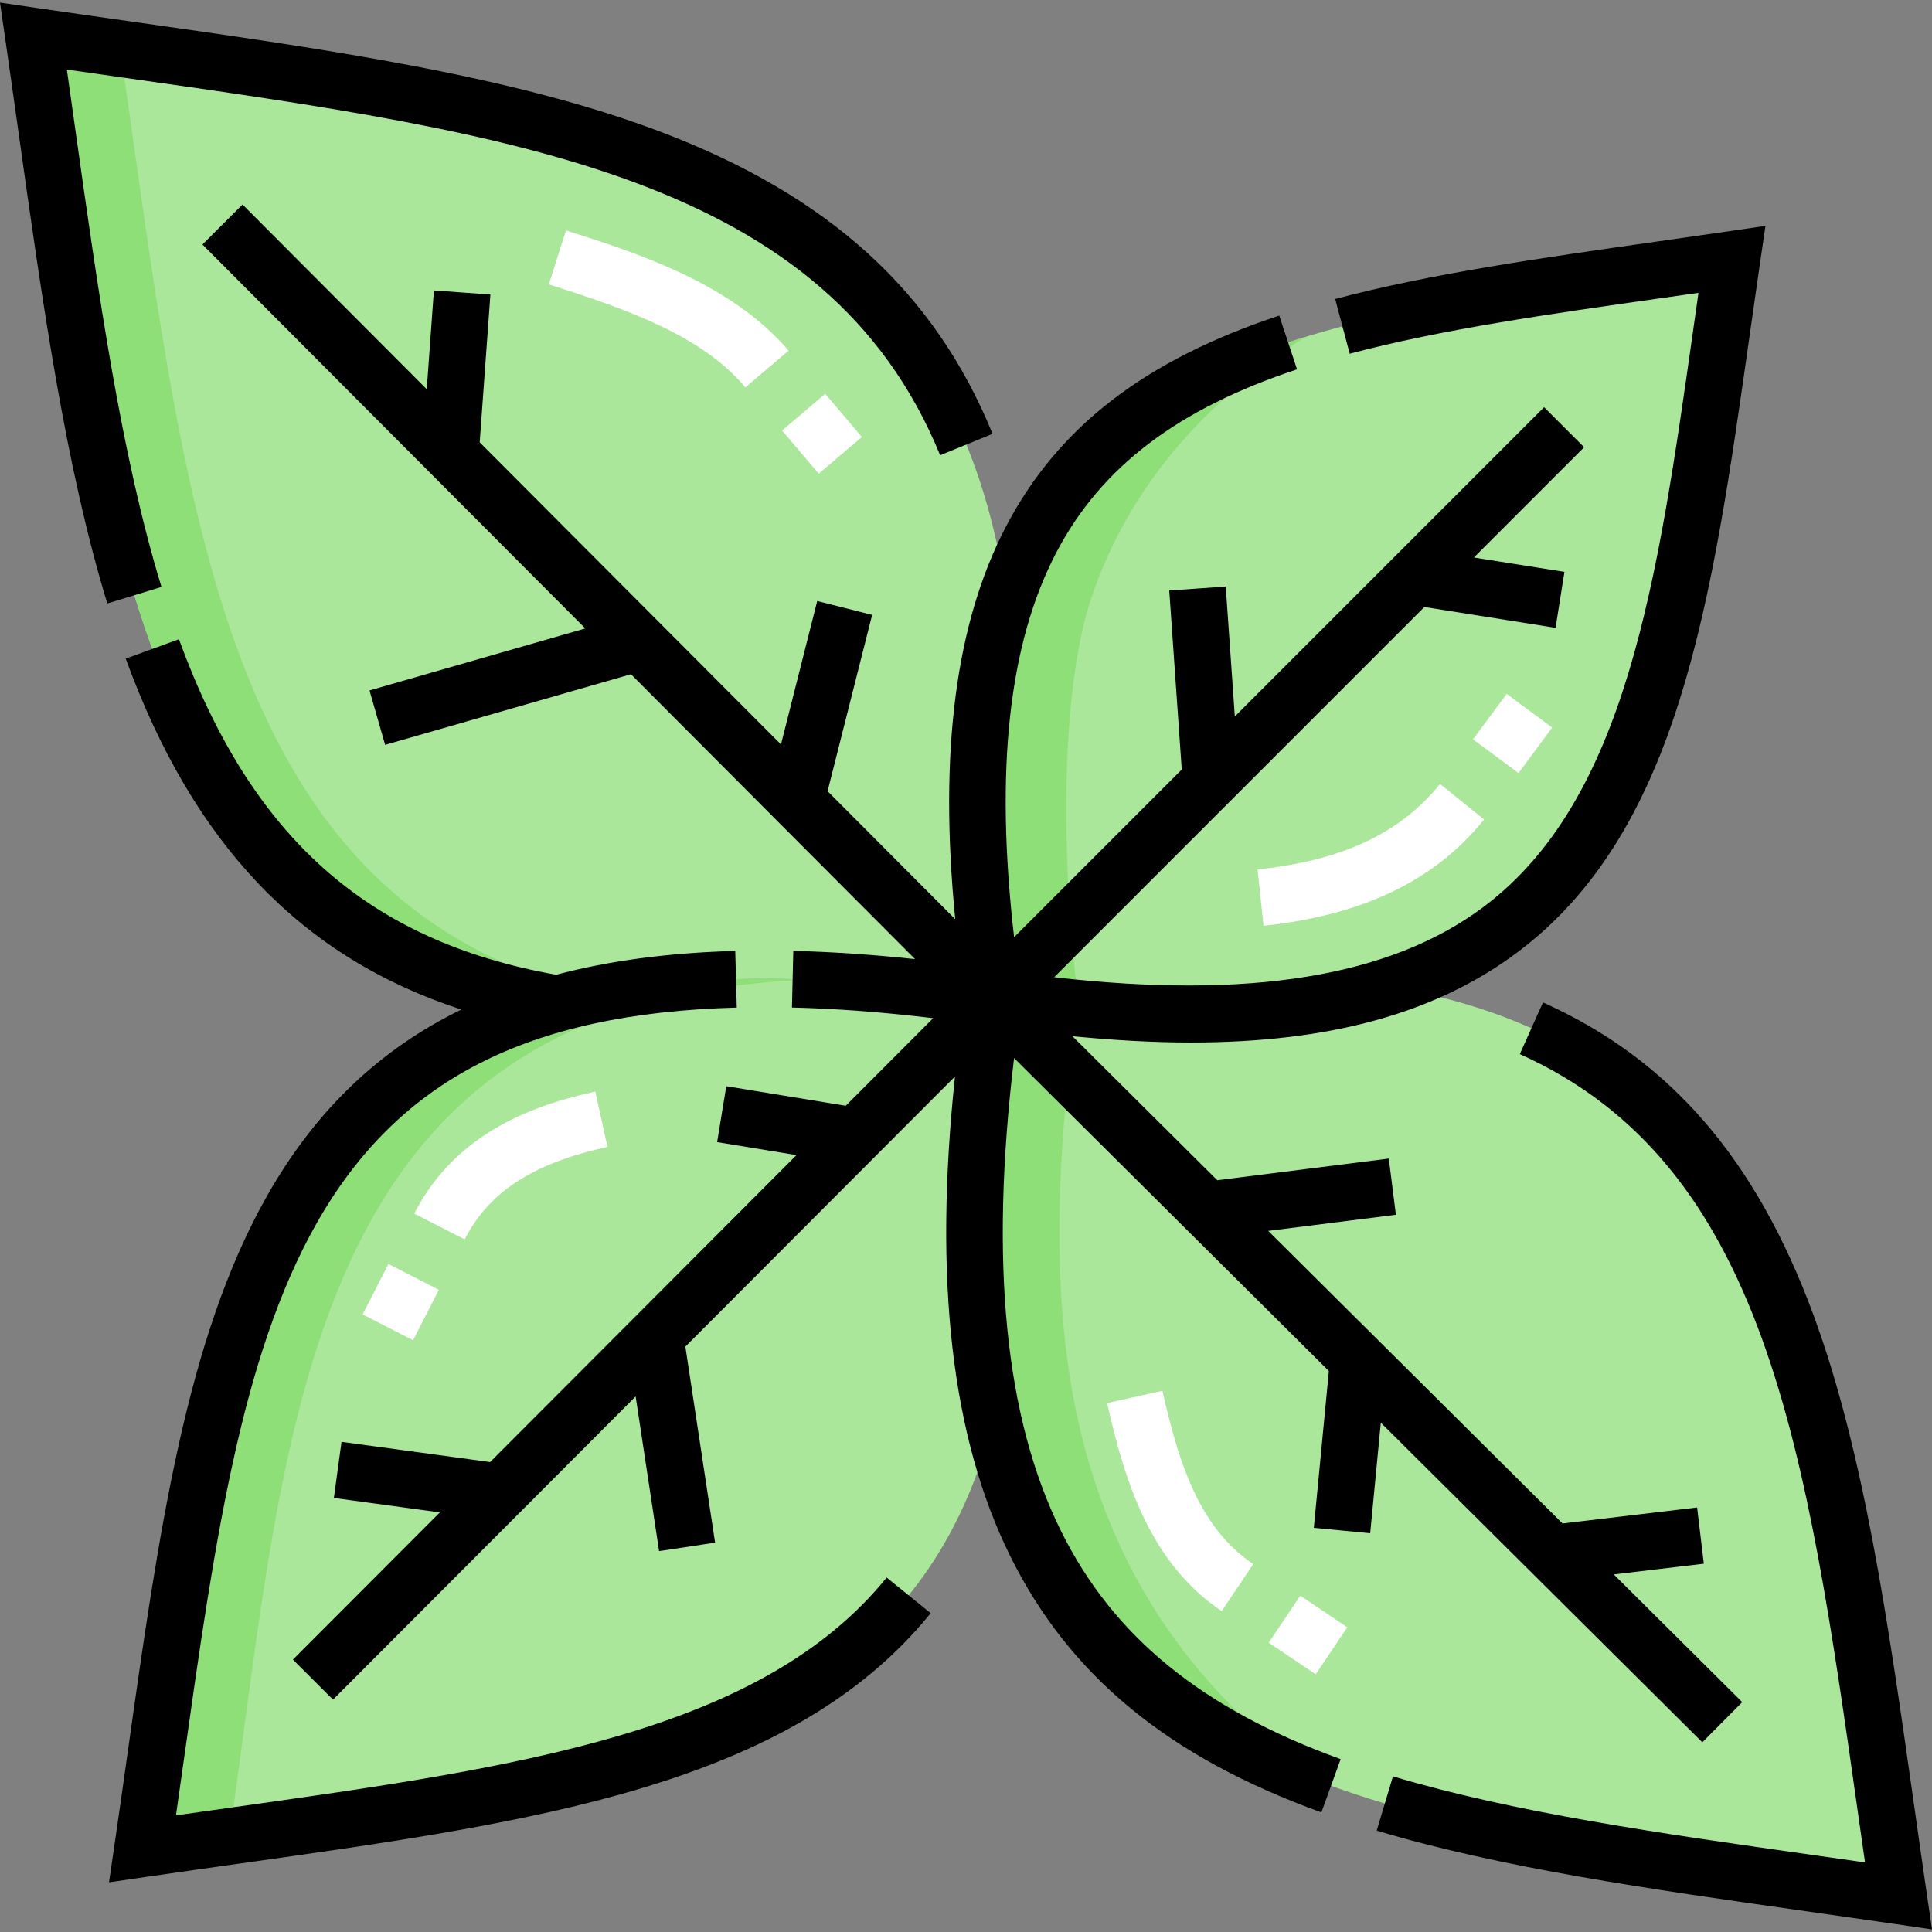
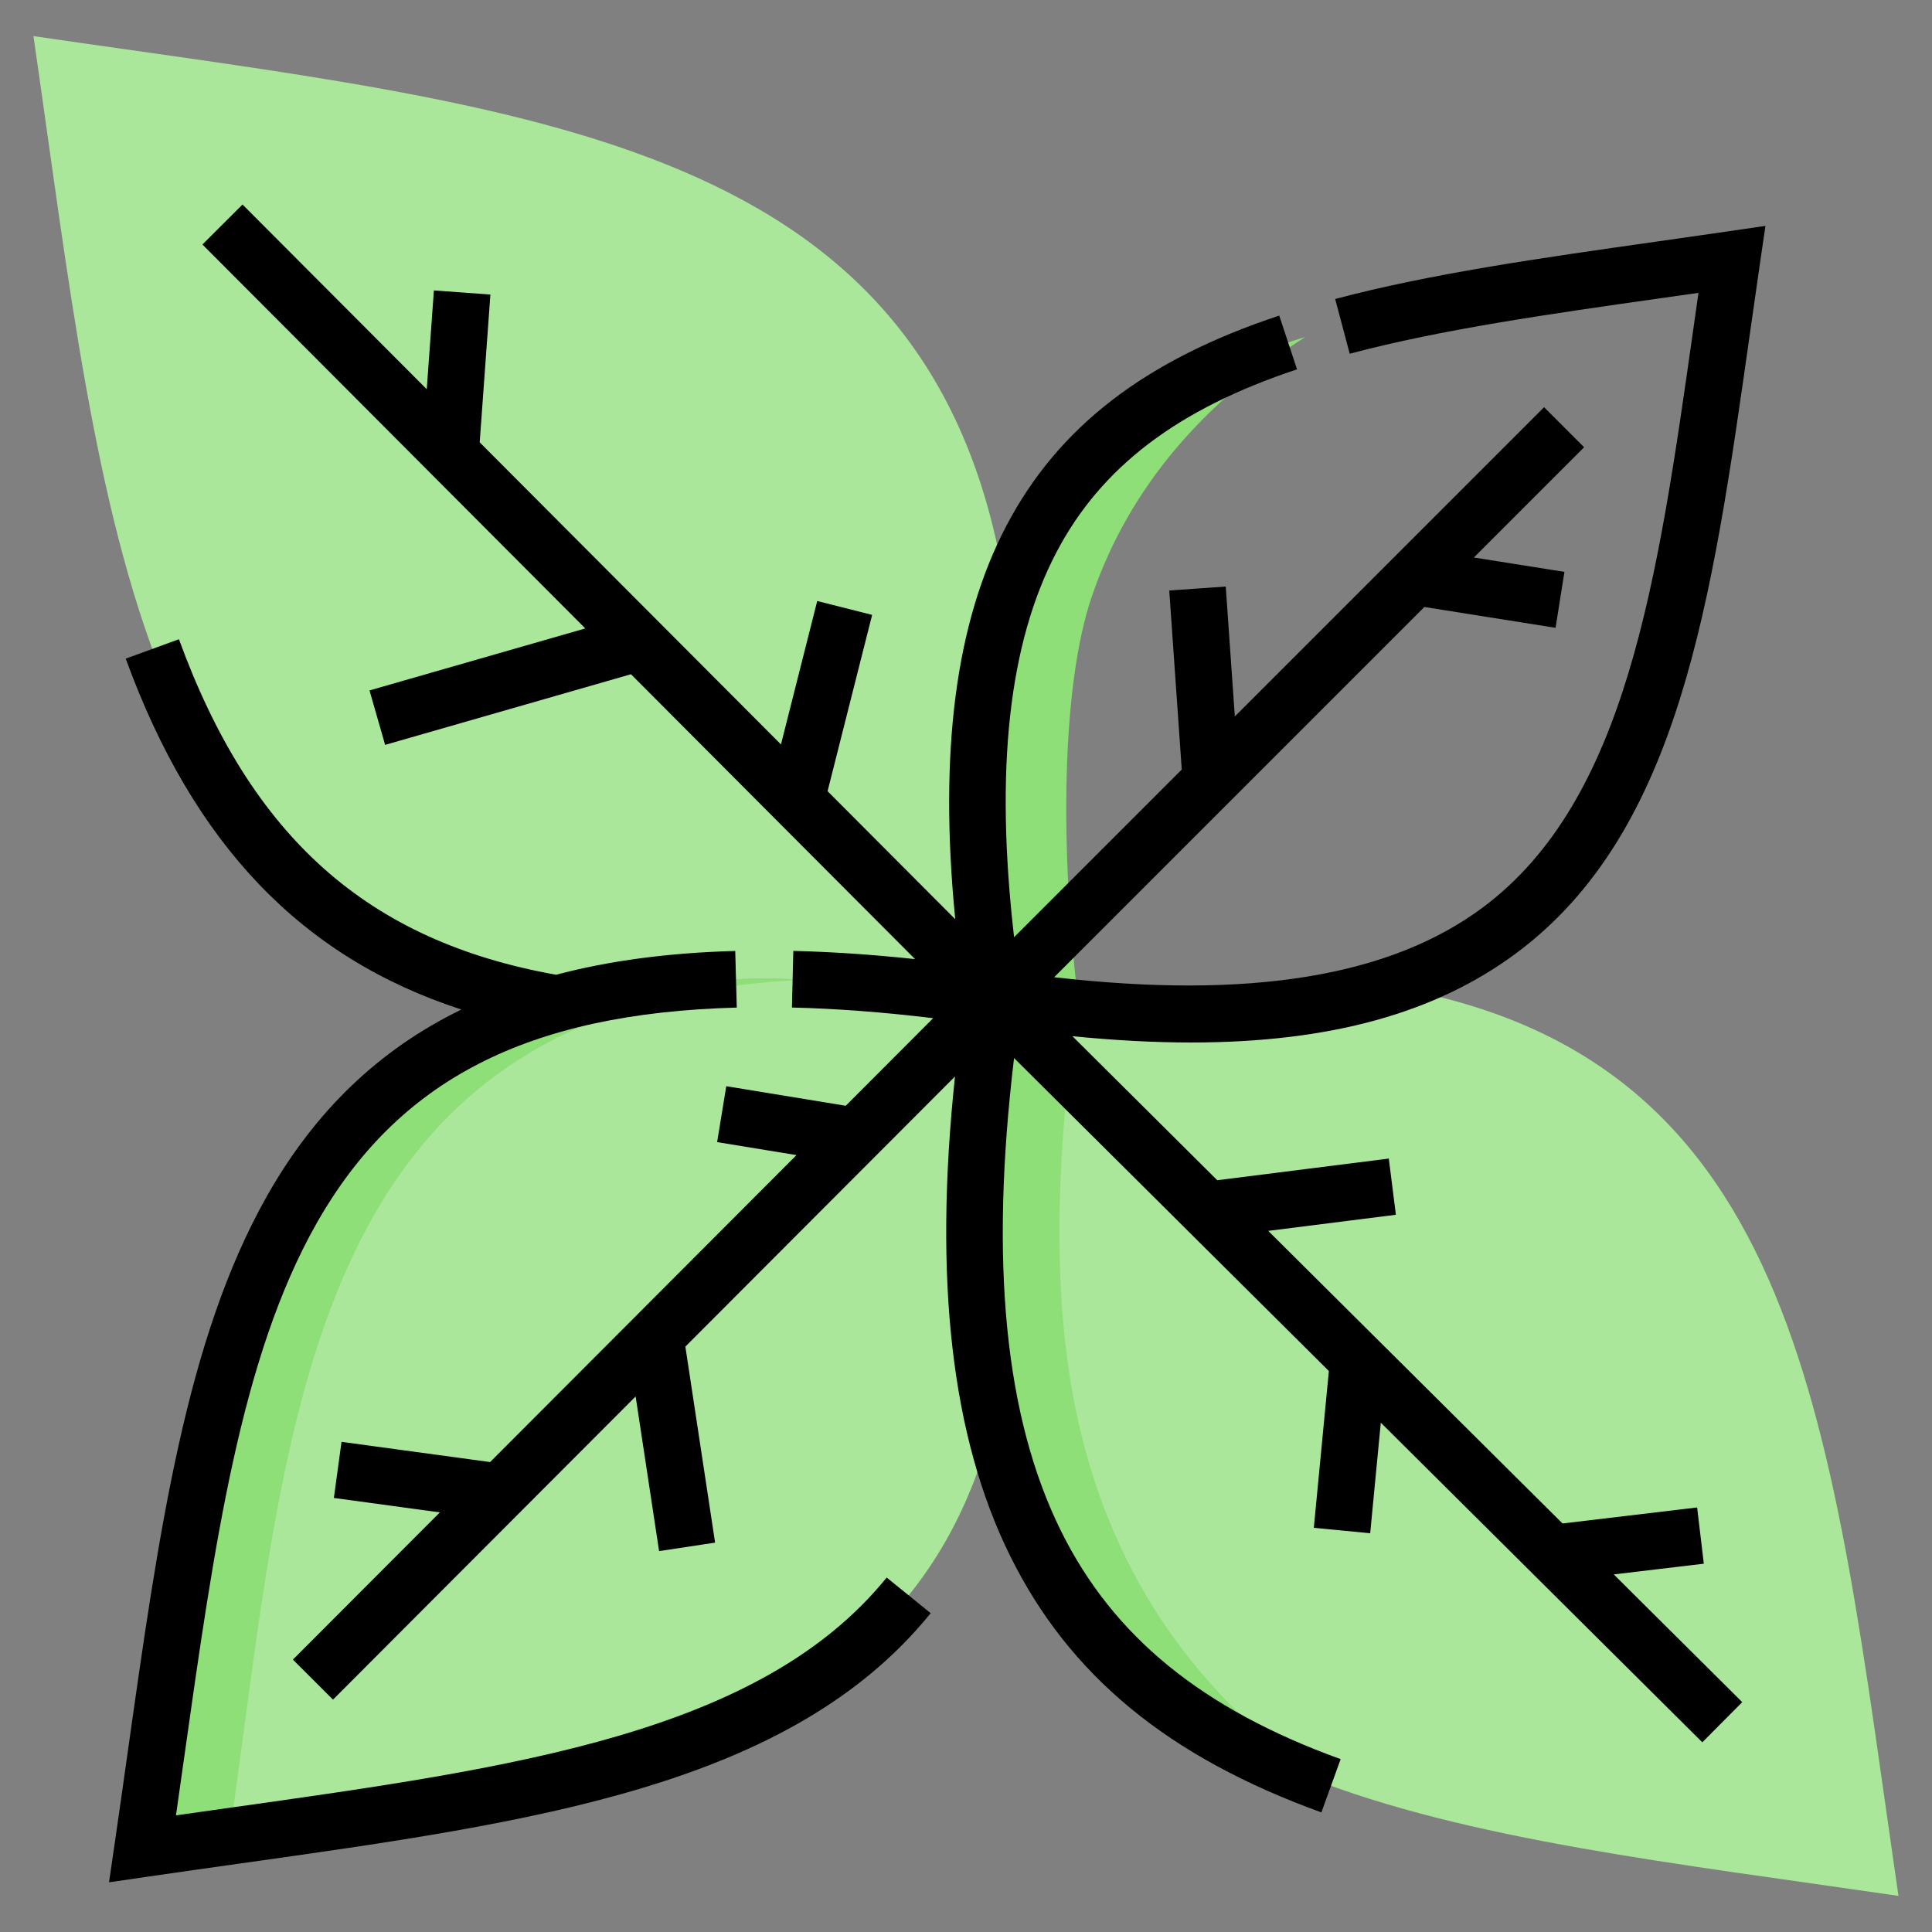
<svg xmlns="http://www.w3.org/2000/svg" id="Capa_1" height="512" viewBox="0 0 511.635 511.635" width="512">
  <rect x="0" y="0" width="511.635" height="511.635" fill="#808080" stroke="none" />
  <g>
    <g>
      <g clip-rule="evenodd" fill-rule="evenodd">
        <path d="m8.862 9.561c18.711 129.375 26.328 237.201 138.712 256.256 28.699-7.963 66.144-9.008 115.546-1.587-6.949-46.265-5.217-80.453 3.451-106.066-17.801-122.13-125.057-129.22-257.709-148.603z" fill="#aae79a" />
-         <path d="m263.119 264.229c45.417 6.822 79.196 5.277 104.649-2.981 71.667-23.253 77.321-99.734 90.884-192.551-92.202 13.472-168.283 19.142-192.082 89.466-8.667 25.613-10.4 59.801-3.451 106.066z" fill="#aae79a" />
+         <path d="m263.119 264.229z" fill="#aae79a" />
        <path d="m263.017 376.281c22.664 101.543 120.379 108.349 239.741 125.79-17.96-122.917-24.545-222.341-134.99-240.823-25.453 8.258-59.232 9.803-104.649 2.981-6.924 46.63-6.548 83.173-.102 112.052z" fill="#aae79a" />
        <path d="m37.746 489.602c111.318-16.266 201.876-21.757 225.27-113.321-6.446-28.88-6.822-65.422.102-112.052-49.401-7.42-86.846-6.376-115.545 1.587-87.984 24.415-93.764 113.859-109.827 223.786z" fill="#aae79a" />
-         <path d="m8.862 9.561c18.711 129.375 26.328 237.201 138.712 256.256 3.351-.93 6.824-1.764 10.418-2.503-99.974-24.391-108.472-127.345-126.157-250.457-7.564-1.074-15.223-2.164-22.973-3.296z" fill="#8edf78" />
        <path d="m37.746 489.602c7.766-1.135 15.427-2.217 22.976-3.279 15.62-107.809 18.196-221.525 153.314-226.896-26.272-.955-48.148 1.308-66.463 6.39-87.984 24.414-93.764 113.858-109.827 223.785z" fill="#8edf78" />
        <path d="m263.119 264.229c7.891 1.185 15.43 2.118 22.636 2.806-5.229-42.499-4.595-85.501 3.314-108.872 9.911-29.287 29.937-51.726 56.586-68.921-37.892 11.664-66.179 30.783-79.086 68.921-8.666 25.613-10.399 59.801-3.45 106.066z" fill="#8edf78" />
        <path d="m263.017 376.281c11.666 52.267 43.218 79.432 87.37 95.869-32.338-22.655-55.387-53.382-64.87-95.869-6.318-28.308-6.803-63.981-.299-109.298-7.043-.683-14.403-1.598-22.098-2.754-6.925 46.63-6.549 83.173-.103 112.052z" fill="#8edf78" />
      </g>
      <g>
-         <path d="m348.424 443.386-12.448-8.368 8.369-12.449 12.448 8.368zm-24.898-16.736c-18.719-12.585-25.637-33.916-30.323-55.092l14.645-3.242c4.639 20.957 10.503 36.78 24.048 45.885zm-214.137-71.726-13.354-6.834 6.833-13.353 13.354 6.834zm13.665-26.706-13.354-6.834c11.262-22.007 32.76-28.984 47.95-32.317l3.215 14.65c-19.69 4.323-31.352 11.878-37.811 24.501zm211.556-83.054-1.572-14.918c22.407-2.36 37.758-9.554 48.31-22.638l11.676 9.416c-13.039 16.167-32.146 25.372-58.414 28.14zm67.527-40.443-12.057-8.924 8.916-12.045 12.057 8.924zm-185.323-79.277-9.708-11.434 11.434-9.709 9.708 11.434zm-19.417-22.867c-11.532-13.581-30.398-20.381-52.057-27.26l4.541-14.297c18.438 5.857 43.691 13.878 58.949 31.848z" fill="#fff" />
-       </g>
+         </g>
    </g>
    <g>
-       <path d="m19.787 33.16c-.686-4.876-1.377-9.791-2.08-14.74 5.08.729 10.119 1.444 15.114 2.153 103.96 14.757 186.074 26.413 216.15 99.987l13.885-5.676c-15.389-37.645-43.306-63.054-87.857-79.962-39.216-14.884-88.205-21.839-140.069-29.201-8.214-1.166-16.548-2.348-24.985-3.581l-9.945-1.453 1.438 9.947c1.2 8.3 2.355 16.511 3.495 24.615 6.388 45.422 12.422 88.325 23.483 124.562l14.346-4.379c-10.717-35.112-16.671-77.449-22.975-122.272z" />
      <path d="m61.688 478.613c-4.979.701-10.008 1.409-15.085 2.134.69-4.833 1.366-9.623 2.035-14.365 8.092-57.338 15.079-106.856 35.133-142.295 21.561-38.101 55.899-55.76 111.342-57.259l-.406-14.994c-17.546.474-33.306 2.558-47.446 6.301-49.881-8.915-80.73-36.372-99.874-88.855l-14.092 5.141c17.913 49.109 46.472 79.139 88.885 92.924-21.922 10.682-38.803 26.981-51.464 49.356-21.454 37.913-28.626 88.737-36.931 147.586-1.122 7.951-2.263 16.034-3.46 24.232l-1.456 9.961 9.961-1.456c8.442-1.233 16.765-2.405 24.947-3.557 78.141-10.999 145.625-20.498 182.687-66.263l-11.656-9.439c-33.345 41.173-98.119 50.29-173.12 60.848z" />
-       <path d="m510.179 500.987c-1.169-8.002-2.29-15.904-3.395-23.691-6.768-47.705-13.159-92.764-26.558-129.107-15.249-41.362-38.004-67.648-71.612-82.725l-6.139 13.686c65.199 29.248 75.904 104.713 89.457 200.254.647 4.564 1.301 9.169 1.966 13.809-4.604-.659-9.172-1.308-13.702-1.951-40.738-5.78-79.216-11.24-111.315-20.845l-4.299 14.371c33.177 9.927 72.196 15.463 113.507 21.325 7.754 1.101 15.621 2.217 23.585 3.38l9.961 1.456z" />
      <path d="m362.857 406.035 2.81-29.28 85.142 84.645 10.576-10.637-34.024-33.825 23.848-2.836-1.771-14.895-35.647 4.239-77.937-77.483 33.809-4.268-1.879-14.881-45.423 5.735-38.365-38.142c11.133 1.107 21.603 1.669 31.436 1.669 36.837 0 64.842-7.81 86.21-23.732 43.057-32.083 51.676-92.838 61.655-163.186.903-6.369 1.82-12.833 2.776-19.378l1.456-9.96-9.961 1.455c-6.505.95-12.929 1.861-19.259 2.76-30.582 4.341-59.469 8.44-84.725 15.146l3.85 14.498c24.396-6.478 52.854-10.517 82.982-14.792 3.104-.44 6.231-.885 9.38-1.334-.456 3.188-.905 6.354-1.352 9.499-9.509 67.027-17.721 124.915-55.766 153.265-24.589 18.323-61.821 24.398-113.515 18.474l98.045-98.045 34.739 5.514 2.352-14.814-23.983-3.807 29.196-29.196-10.606-10.607-81.897 81.897-2.404-34.402-14.963 1.045 3.313 47.41-44.404 44.404c-5.107-44.366-1.422-77.791 11.187-101.877 11.835-22.608 32.091-38.019 63.746-48.497l-4.713-14.24c-35.587 11.78-58.567 29.505-72.322 55.781-13.383 25.568-17.829 59.76-13.481 104.07l-33.807-33.902 11.801-46.687-14.543-3.676-9.601 37.984-79.782-80.006 2.833-39.142-14.961-1.082-1.894 26.163-48.784-48.919-10.621 10.591 101.389 101.674-57.146 16.419 4.143 14.416 65.1-18.705 75.227 75.438c-11.32-1.202-22.108-1.934-32.238-2.175l-.357 14.996c11.604.276 24.139 1.228 37.398 2.821l-23.155 23.197-31.635-5.18-2.424 14.803 21.018 3.442-81.14 81.289-39.348-5.357-2.023 14.863 28.068 3.821-38.915 38.986 10.617 10.598 80.142-80.29 6.212 40.963 14.83-2.248-7.872-51.909 71.401-71.533c-5.716 53.925-.902 95.617 14.612 126.974 15.667 31.666 41.856 53.245 82.42 67.908l5.1-14.105c-36.694-13.266-60.232-32.476-74.075-60.454-14.828-29.971-18.91-71.039-12.412-125.205l83.365 82.879-3.984 41.523z" />
    </g>
  </g>
</svg>